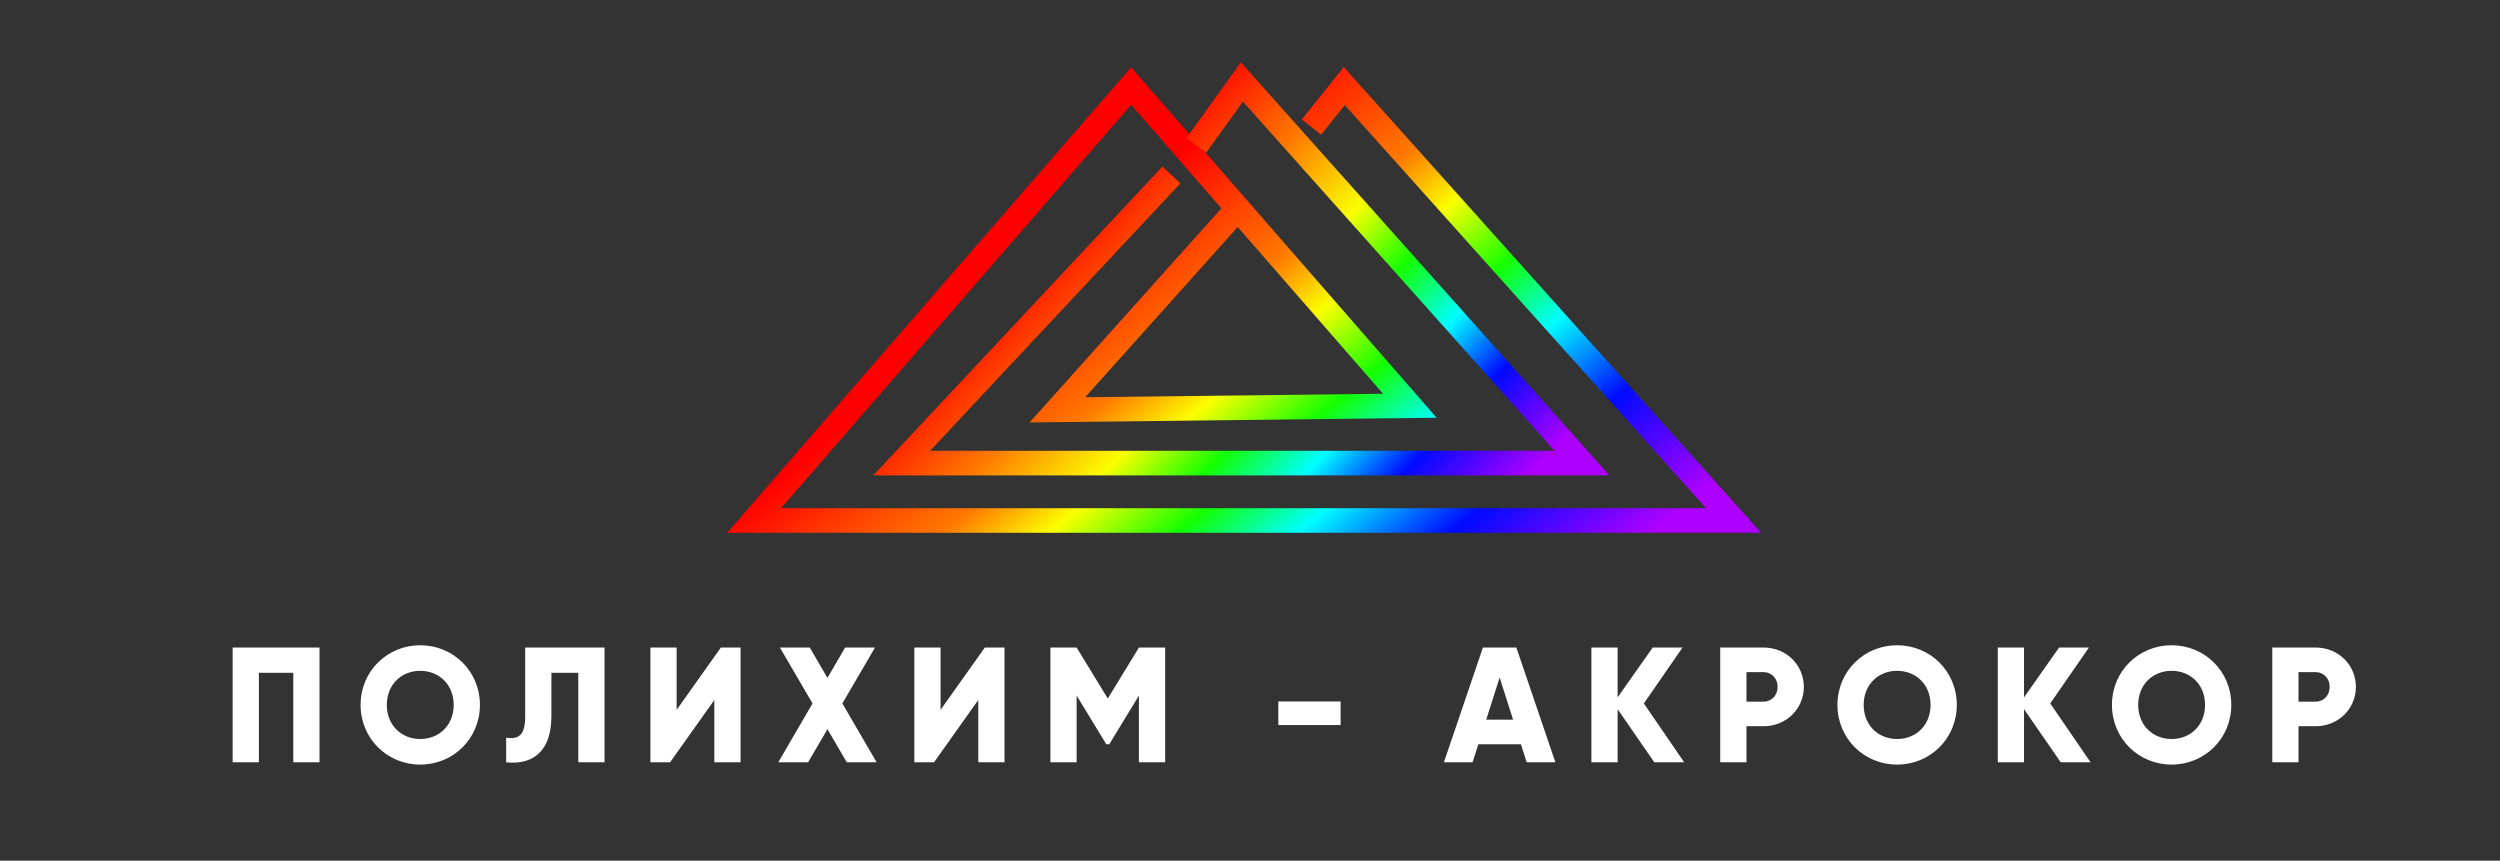
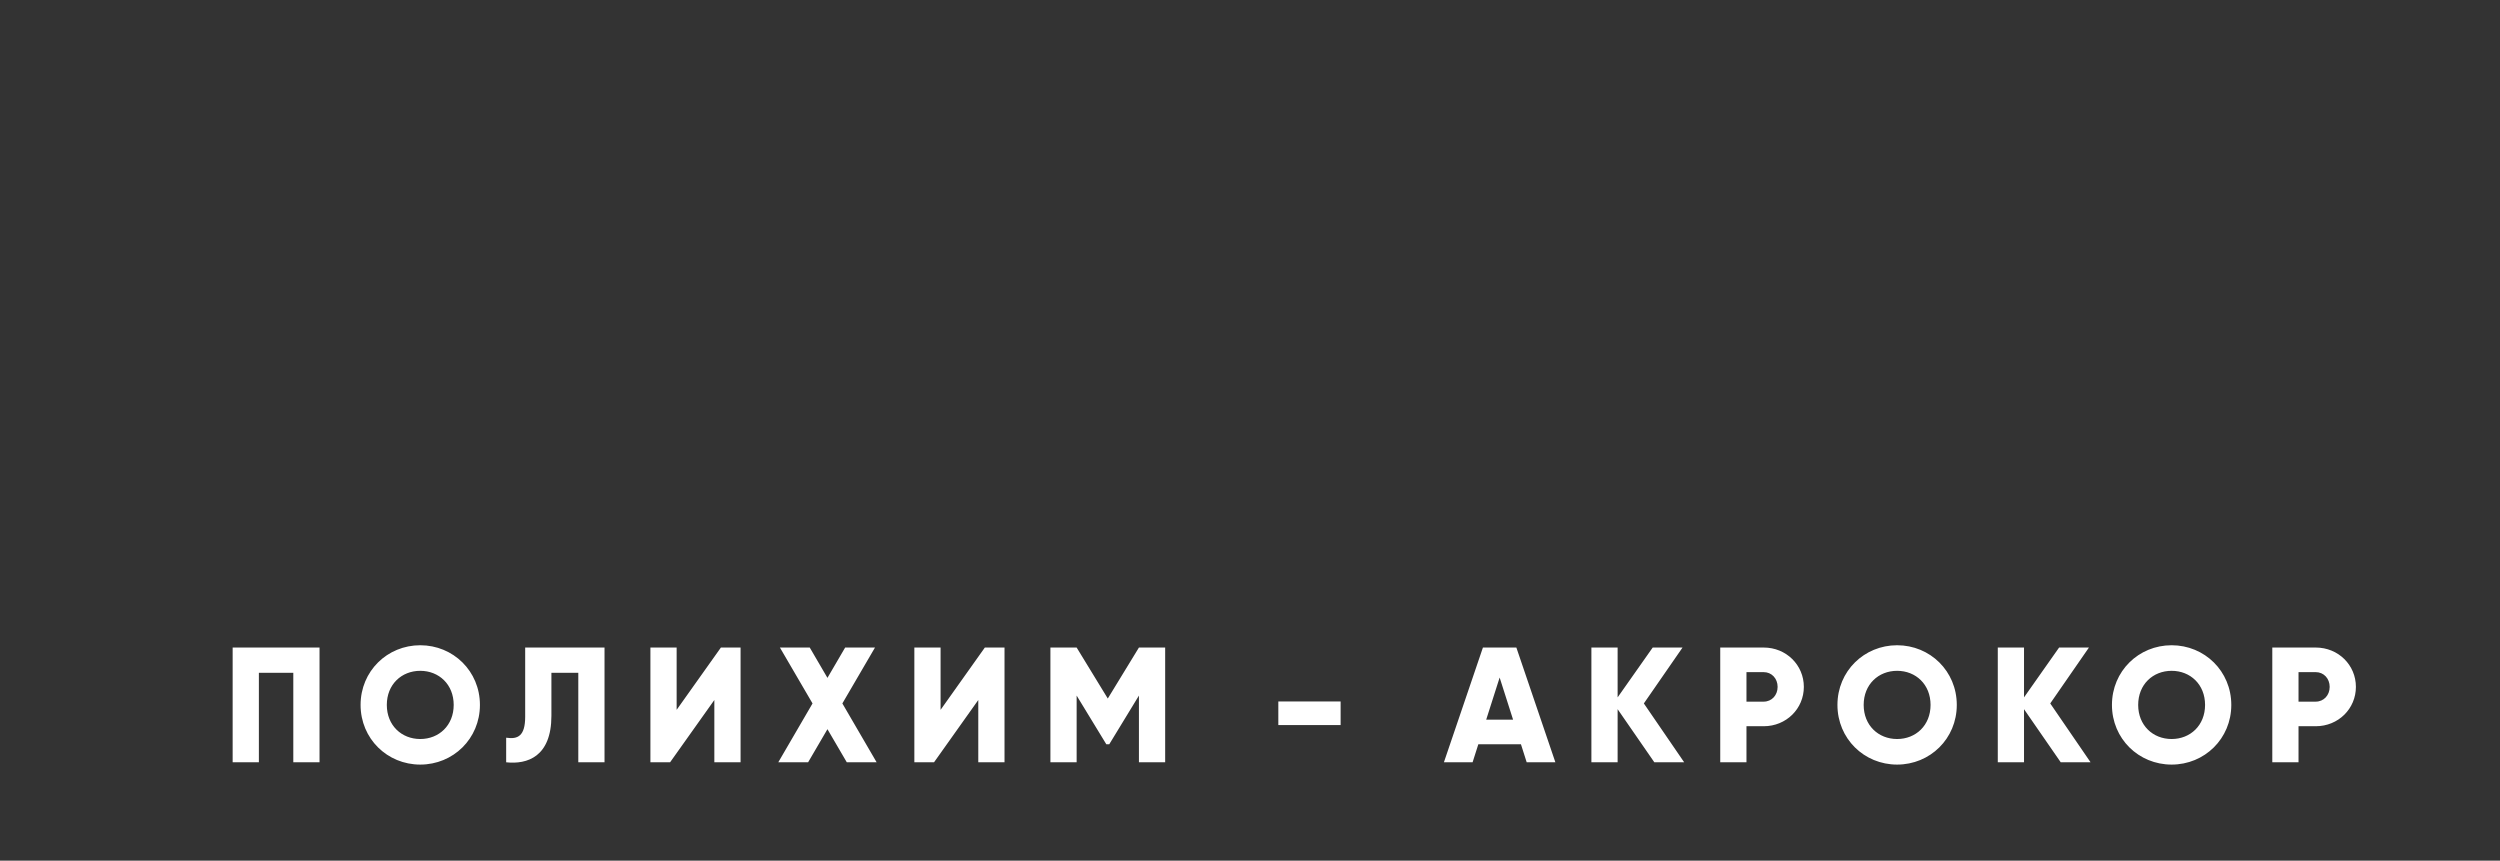
<svg xmlns="http://www.w3.org/2000/svg" width="305" height="105" viewBox="0 0 305 105" fill="none">
  <rect x="0" y="0" width="305" height="105" fill="#333333" stroke="none" />
-   <path d="M150.5 26L129 50L172 49.5L138 10.5L92 63.5H211.5L164 10.5L160 15.5" stroke="url(#paint0_linear_18_11)" stroke-width="3" />
-   <path d="M142.909 21.347L110 56.5H193L151.512 10L145.945 17.737" stroke="url(#paint1_linear_18_11)" stroke-width="3" />
  <path d="M38.983 79V93H35.783V82.08H31.583V93H28.383V79H38.983ZM51.271 93.28C47.251 93.28 43.991 90.12 43.991 86C43.991 81.88 47.251 78.72 51.271 78.72C55.291 78.72 58.551 81.88 58.551 86C58.551 90.12 55.291 93.28 51.271 93.28ZM51.271 90.16C53.551 90.16 55.351 88.5 55.351 86C55.351 83.5 53.551 81.84 51.271 81.84C48.991 81.84 47.191 83.5 47.191 86C47.191 88.5 48.991 90.16 51.271 90.16ZM61.752 93V90C63.192 90.22 64.072 89.78 64.072 87.44V79H73.752V93H70.552V82.08H67.272V87.32C67.272 92.32 64.332 93.28 61.752 93ZM87.15 93V85.4L81.75 93H79.35V79H82.55V86.6L87.95 79H90.35V93H87.15ZM106.949 93H103.309L100.949 88.96L98.589 93H94.949L99.129 85.82L95.149 79H98.789L100.949 82.7L103.109 79H106.749L102.769 85.82L106.949 93ZM119.351 93V85.4L113.951 93H111.551V79H114.751V86.6L120.151 79H122.551V93H119.351ZM142.15 79V93H138.95V84.86L135.33 90.8H134.97L131.35 84.86V93H128.15V79H131.35L135.15 85.22L138.95 79H142.15ZM155.956 88.46V85.58H163.556V88.46H155.956ZM186.256 93L185.556 90.8H180.356L179.656 93H176.156L180.916 79H184.996L189.756 93H186.256ZM181.316 87.8H184.596L182.956 82.66L181.316 87.8ZM205.47 93H201.83L197.35 86.52V93H194.15V79H197.35V85.08L201.63 79H205.27L200.55 85.82L205.47 93ZM215.169 79C217.929 79 220.069 81.14 220.069 83.8C220.069 86.46 217.929 88.6 215.169 88.6H213.069V93H209.869V79H215.169ZM215.169 85.6C216.149 85.6 216.869 84.82 216.869 83.8C216.869 82.78 216.149 82 215.169 82H213.069V85.6H215.169ZM231.448 93.28C227.428 93.28 224.168 90.12 224.168 86C224.168 81.88 227.428 78.72 231.448 78.72C235.468 78.72 238.728 81.88 238.728 86C238.728 90.12 235.468 93.28 231.448 93.28ZM231.448 90.16C233.728 90.16 235.528 88.5 235.528 86C235.528 83.5 233.728 81.84 231.448 81.84C229.168 81.84 227.368 83.5 227.368 86C227.368 88.5 229.168 90.16 231.448 90.16ZM255.05 93H251.41L246.93 86.52V93H243.73V79H246.93V85.08L251.21 79H254.85L250.13 85.82L255.05 93ZM264.938 93.28C260.918 93.28 257.658 90.12 257.658 86C257.658 81.88 260.918 78.72 264.938 78.72C268.958 78.72 272.218 81.88 272.218 86C272.218 90.12 268.958 93.28 264.938 93.28ZM264.938 90.16C267.218 90.16 269.018 88.5 269.018 86C269.018 83.5 267.218 81.84 264.938 81.84C262.658 81.84 260.858 83.5 260.858 86C260.858 88.5 262.658 90.16 264.938 90.16ZM282.52 79C285.28 79 287.42 81.14 287.42 83.8C287.42 86.46 285.28 88.6 282.52 88.6H280.42V93H277.22V79H282.52ZM282.52 85.6C283.5 85.6 284.22 84.82 284.22 83.8C284.22 82.78 283.5 82 282.52 82H280.42V85.6H282.52Z" fill="white" />
  <defs>
    <linearGradient id="paint0_linear_18_11" x1="82" y1="39.5" x2="147.383" y2="119.328" gradientUnits="userSpaceOnUse">
      <stop offset="0.222" stop-color="#FF0000" />
      <stop offset="0.395" stop-color="#FF7A00" />
      <stop offset="0.474" stop-color="#FAFF00" />
      <stop offset="0.569" stop-color="#14FF00" />
      <stop offset="0.659" stop-color="#00FFFF" />
      <stop offset="0.774" stop-color="#000AFF" />
      <stop offset="0.924" stop-color="#AD00FF" />
    </linearGradient>
    <linearGradient id="paint1_linear_18_11" x1="110" y1="38" x2="164.006" y2="89.696" gradientUnits="userSpaceOnUse">
      <stop offset="0.089" stop-color="#FF0000" />
      <stop offset="0.267" stop-color="#FF7A00" />
      <stop offset="0.421" stop-color="#FAFF00" />
      <stop offset="0.539" stop-color="#14FF00" />
      <stop offset="0.659" stop-color="#00FFFF" />
      <stop offset="0.774" stop-color="#000AFF" />
      <stop offset="0.924" stop-color="#AD00FF" />
    </linearGradient>
  </defs>
</svg>